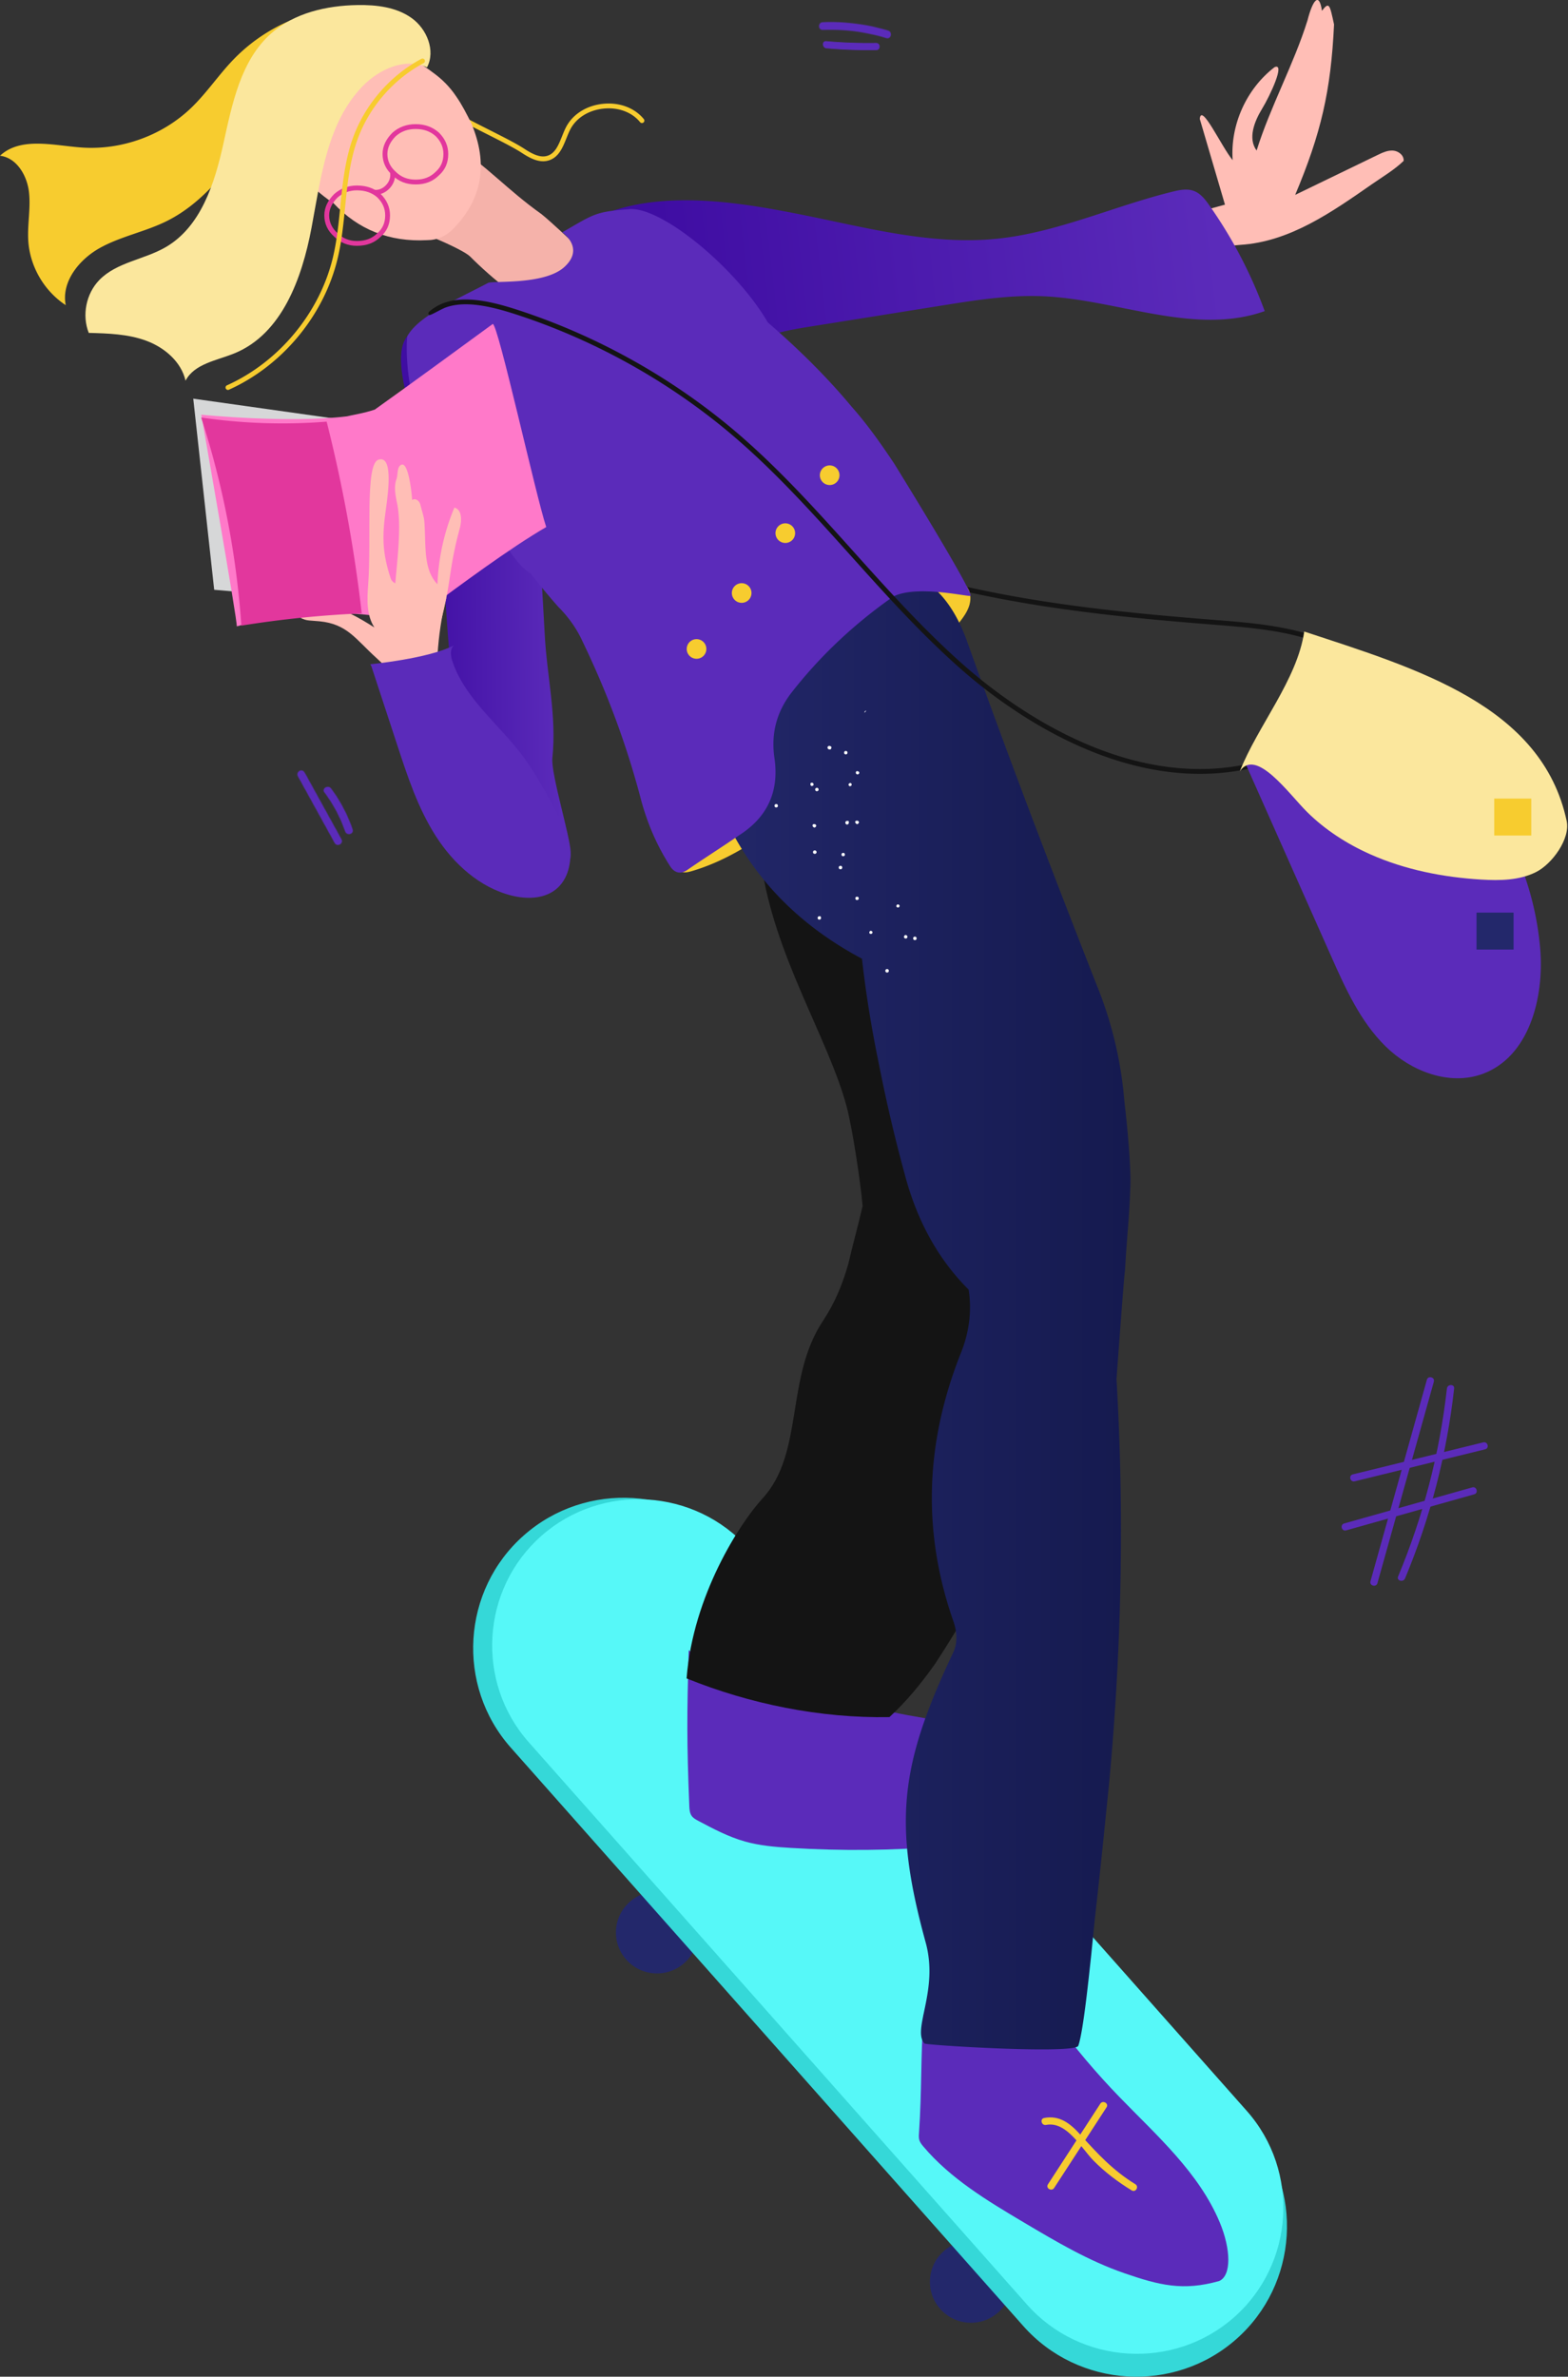
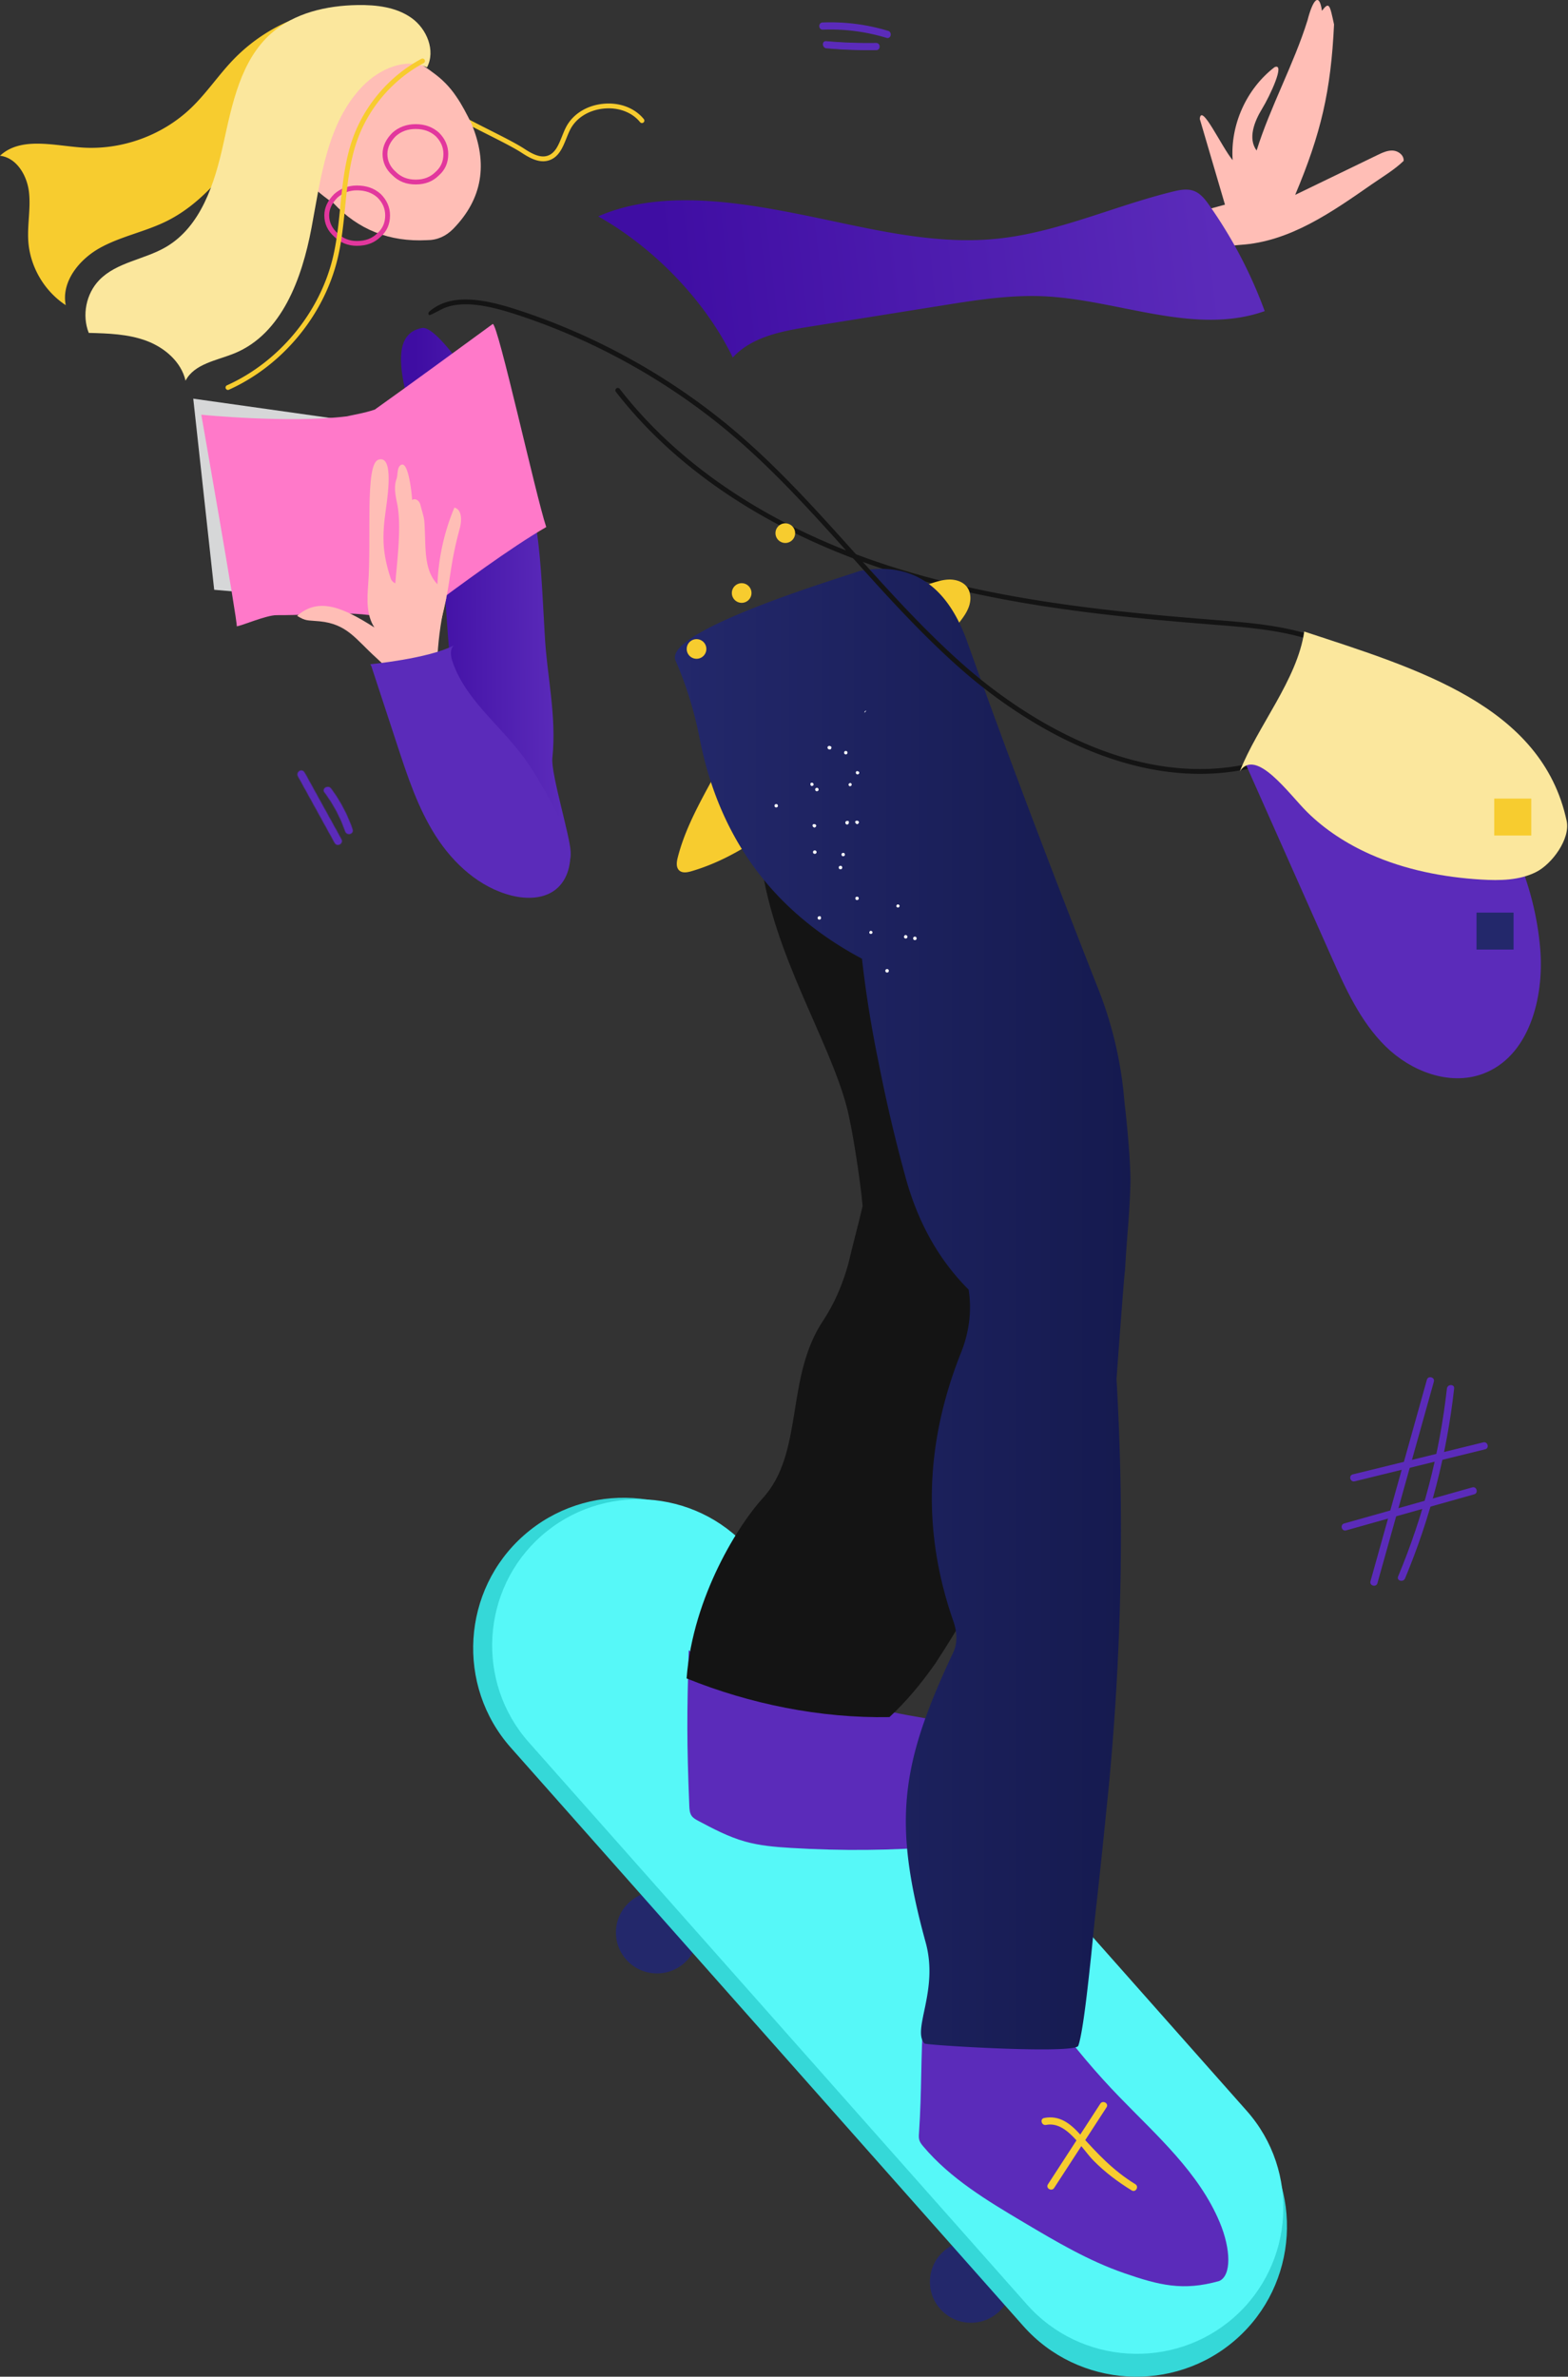
<svg xmlns="http://www.w3.org/2000/svg" width="316" height="479" viewBox="0 0 316 479" fill="none">
  <rect x="0" y="0" width="316" height="479" fill="#333333" stroke="none" />
  <path d="M132.402 397.722c4.569 0 8.273-3.695 8.273-8.253 0-4.559-3.704-8.254-8.273-8.254-4.57 0-8.274 3.695-8.274 8.254 0 4.558 3.704 8.253 8.274 8.253Zm63.275 70.402c4.57 0 8.274-3.695 8.274-8.254 0-4.558-3.704-8.253-8.274-8.253-4.569 0-8.273 3.695-8.273 8.253 0 4.559 3.704 8.254 8.273 8.254Z" fill="#23286B" />
  <path d="M249.137 471.435c-12.524 11.042-31.829 9.855-42.9-2.638L102.941 352.215c-11.07-12.495-9.88-31.75 2.644-42.795 12.525-11.043 31.829-9.855 42.9 2.638L251.781 428.64c11.072 12.494 9.88 31.751-2.644 42.795Z" fill="#35D8D8" />
  <path d="M248.691 467.031c-12.177 10.736-30.945 9.582-41.709-2.564L106.556 351.123c-10.763-12.147-9.605-30.868 2.57-41.606 12.177-10.736 30.945-9.581 41.709 2.564l100.427 113.344c10.764 12.148 9.605 30.87-2.571 41.606Z" fill="#56F8F8" />
  <path d="M205.692 351.889c-7.897-4.505-17.138-4.93-26.026-6.867-2.077-.452-31.748-5.065-40.869-12.444-.365 13.01-.404 18.362.117 31.368.028.704.073 1.452.482 2.025.329.463.851.747 1.355 1.013 3.018 1.6 6.067 3.212 9.354 4.141 2.994.849 6.118 1.112 9.225 1.299 20.644 1.253 40.487-.322 60.558-5.305.001-6.863-10.983-13.397-14.196-15.23Zm.661 96.028c6.488 3.851 13.034 7.73 20.167 10.195 7.135 2.466 11.915 3.657 19.177 1.6 2.516-1.078 2.367-6.438.125-11.806-4.18-10.012-12.63-17.447-20.186-25.245-4.65-4.8-8.977-9.913-12.937-15.293-4.797 3.002-10.983 1.98-16.533.849-2.347-.478-4.854-1.041-6.486-2.789-.876-.939-2.397 1.179-3.565.642-.606 9.08-.304 14.779-.911 23.859-.032.467-.061.947.075 1.395.146.477.466.876.787 1.257 5.486 6.513 12.96 10.986 20.287 15.336Z" fill="#5B2BBA" />
  <path d="m43.166 118.864 33.748 2.914-5.841-36.902-32.126-4.53 4.219 38.518Z" fill="#D6D7D8" />
  <path d="M267.613 130.244a.537.537 0 0 1-.194-.039c-7.073-3.062-15.015-3.69-22.697-4.298l-.388-.031c-20.283-1.606-43.738-3.906-65.406-10.898-23.492-7.582-42.448-20.04-54.819-36.025a.487.487 0 0 1 .771-.594c12.251 15.83 31.043 28.175 54.348 35.695 21.568 6.96 44.955 9.252 65.183 10.854l.388.031c7.762.613 15.784 1.248 23.008 4.374a.485.485 0 0 1-.194.931Z" fill="#141414" />
  <path d="M109.451 32.5c-1.473 0-2.929-.796-4.307-1.7-1.54-1.007-4.187-2.346-6.994-3.763-3.652-1.847-7.43-3.755-9.369-5.24a.483.483 0 0 1-.09-.68.49.49 0 0 1 .683-.09c1.869 1.427 5.603 3.318 9.217 5.143 2.829 1.431 5.501 2.78 7.086 3.82 1.559 1.02 3.207 1.897 4.701 1.389 1.526-.518 2.186-2.159 2.884-3.896.24-.598.488-1.218.775-1.786 1.328-2.628 4.106-4.411 7.432-4.769 3.327-.358 6.422.792 8.281 3.077a.486.486 0 1 1-.755.614c-1.65-2.03-4.431-3.052-7.421-2.723-2.997.322-5.489 1.907-6.669 4.24-.268.53-.5 1.104-.743 1.709-.75 1.865-1.524 3.794-3.474 4.455-.411.139-.825.2-1.237.2Zm78.509 98.821c-3.614 3.202-7.961 5.509-11.54 8.749-4.426 4.008-7.488 9.265-10.265 14.54-1.084 2.061-2.145 4.151-3.561 6.002-1.686 2.205-3.836 4.015-6.042 5.704-5.206 3.984-10.927 7.436-17.228 9.275-.808.236-1.778.411-2.412-.139-.692-.601-.564-1.69-.341-2.577 1.241-4.93 3.587-9.507 6.005-13.985 4.435-8.213 9.22-16.319 15.393-23.335 6.172-7.016 13.846-12.941 22.734-15.902 2.125-.708 4.303-1.242 6.439-1.915 1.315-.412 2.635-.882 4.013-.936 1.378-.054 2.855.38 3.693 1.468.812 1.054.875 2.536.475 3.802s-1.203 2.365-2.021 3.413c-1.625 2.081-3.363 4.083-5.342 5.836Z" fill="#F7CC2F" />
  <path d="M282.873 32.427c.104-1.092-1.011-1.993-2.108-2.078-1.097-.085-2.148.407-3.138.886l-16.609 8.041c5.211-12.392 7.201-20.927 7.832-34.35-.86-3.967-.973-4.693-2.434-2.752-.565-3.83-1.845-2.234-2.92 1.943-2.729 8.769-7.521 17.452-10.25 26.22-1.798-2.422-.468-5.852 1.107-8.423 1.575-2.57 4.762-9.382 2.5-8.37-5.663 4.352-8.936 11.624-8.435 18.737-2.283-2.757-6.338-11.657-6.626-8.318l5.077 17.282c-11.93 3.33-21.161 5.37-32.124 6.996 6.145 4.261 10.774 4.642 18.248 4.265 4.436-.224 12.54-2.876 16.972-3.155 9.943-.626 18.338-6.535 26.511-12.22 2.106-1.464 4.555-2.916 6.397-4.704Z" fill="#FFBEB6" />
  <path d="M200.865 48.12c12.196-1.23 23.554-6.578 35.459-9.496 1.414-.347 2.934-.654 4.295-.138 1.341.509 2.268 1.719 3.094 2.89a91.857 91.857 0 0 1 11.164 21.327c-14.16 5.005-29.476-2.294-44.483-2.99-6.878-.319-13.735.771-20.534 1.858l-26.613 4.252c-5.634.9-11.717 2.032-15.571 6.228-5.589-11.528-15.937-22.15-27.116-28.445 12.252-5.37 27.519-3.026 40.642-.414 13.121 2.61 26.35 6.27 39.663 4.928Z" fill="url(#a)" />
-   <path d="M77.72 43.005c.658 1.316 1.715 2.236 3.033 2.894 2.415-.064 12.476 4.298 13.977 5.788 2.373 2.367 4.88 4.603 7.648 6.708 5.671.263 5.527.748 12.827-1.517.678-.21 4.28-2.934 4.544-3.722-1.583-1.842-8.801-8.572-10.646-10.02-6.809-4.825-11.333-10-17.275-13.678-.13-.001-14.899 11.706-14.108 13.547Z" fill="#F5B2AA" />
  <path d="M85.028 66.104c-9.333 1.78-.585 19.52 1.658 31.227 4.88 25.781 1.587 28.333 7.427 57.789.506 2.555 5.75 20.481 11.682 20.069 3.196 3.696 9.469 2.371 9.205-3.548-.131-3.157-3.952-15.63-3.688-18.785.922-8.682-1.155-16.851-1.55-25.269-1.055-18.415-1.032-29.208-10.13-43.676-.003-.268-10.923-18.51-14.604-17.807Z" fill="url(#b)" />
  <path d="M154.595 169.937c-.527.394-.792.919-1.188 1.446v2.5c2.507 18.546 13.57 35.433 17.226 49.164 1.188 4.472 2.817 15.419 3.212 20.022-.922 3.947-1.977 7.761-2.901 11.707-1.188 4.21-2.77 7.892-5.011 11.312-7.781 11.575-3.79 26.697-12.263 35.909-4.547 4.943-14.011 19.534-15.302 36.269 12.659 5.129 26.904 8.058 40.882 7.795 3.429-3.158 6.462-6.841 9.231-10.785 20.307-30.912 30.592-64.057 30.724-99.572-2.507-1.841-32.437-24.597-36.526-31.437-3.957-6.84-6.593-14.075-7.781-21.966-1.71-10.654-19.643-13.021-20.303-12.364Z" fill="#141414" />
  <path d="M173.187 115.088c-3.266 1.229-39.558 11.97-37.053 18.021 2.243 5.13 3.824 10.391 4.879 15.785 3.957 20.124 14.901 34.857 32.702 44.327.792 7.104 1.978 14.338 3.428 21.309a312.419 312.419 0 0 0 5.144 21.966c2.506 9.602 6.856 17.362 12.922 23.413.659 4.21.132 8.419-1.451 12.496-7.384 18.414-7.911 36.435-1.582 54.454.791 2.368.791 4.604-.264 6.578-10.417 22.228-12.028 33.797-5.361 58.043 2.692 9.786-2.853 17.621-.215 20.383 1.319.394 30.446 2.139 30.974.429 1.056-2.895 2.293-15.587 2.557-17.824.263-2.631.527-5.262.792-7.892 1.055-9.209 1.977-18.415 2.901-27.623 2.506-27.096 3.031-54.061 1.45-81.025.527-7.104 1.582-21.572 1.715-21.835.394-7.366.85-10.142 1.08-17.14.137-4.128-.685-12.587-1.213-17.058a78.97 78.97 0 0 0-5.538-23.282c-9.098-23.151-17.933-46.301-26.241-69.583-4.089-11.181-11.209-15.916-21.626-13.942Z" fill="url(#c)" />
  <path d="M221.749 423.972c-3.52 5.419-7.038 10.837-10.559 16.255-.51.785.746 1.512 1.252.732l10.56-16.255c.51-.784-.745-1.512-1.253-.732Z" fill="#F7CC2F" />
  <path d="M210.808 428.254c4.167-.822 7.122 4.717 9.584 7.209 2.3 2.328 4.895 4.284 7.682 5.988.798.488 1.527-.766.732-1.253-4.46-2.725-7.65-6.17-11.1-10-2.009-2.232-4.183-3.953-7.283-3.342-.915.18-.528 1.578.385 1.398Z" fill="#F7CC2F" />
-   <path d="M126.886 42.15c-6.985.522-7.138.97-13.566 4.67.131.132 4.568 3.18.424 6.983-4.056 3.723-14.622 2.71-15.413 3.237-6.491 3.4-13.954 6.636-16.226 10.682-.231.413-1.677 22.007 14.278 34.635 3.692 3.024 6.388 10.757 10.607 13.256a124.863 124.863 0 0 0 5.538 6.709c1.977 1.972 3.692 4.34 4.88 6.971 5.01 10.391 8.966 21.046 11.867 32.226 1.319 4.735 3.165 8.944 5.671 12.89.922 1.579 2.243 1.842 3.561.92 3.428-2.368 6.989-4.604 10.417-6.971 5.802-3.683 8.176-8.945 7.121-15.785-.658-4.867.527-9.075 3.297-12.759 5.802-7.498 12.792-14.076 20.703-19.6 4.78-2.392 15.164.131 15.56-.131.264-1.053-10.548-18.81-15.428-26.701-2.637-3.948-5.408-7.892-8.572-11.444-5.143-6.182-10.946-11.838-16.878-16.969-6.331-10.914-21.351-23.305-27.841-22.82Z" fill="#5B2BBA" />
-   <path d="M141.577 129.221a1.978 1.978 0 1 1-2.407 3.14 1.978 1.978 0 0 1 2.407-3.14Zm9.027-11.327a1.979 1.979 0 1 1-2.406 3.138 1.979 1.979 0 0 1 2.406-3.138Zm8.86-12.016a1.978 1.978 0 1 1-2.405 3.141 1.978 1.978 0 0 1 2.405-3.141Zm8.945-11.671a1.977 1.977 0 1 1-2.406 3.141 1.977 1.977 0 0 1 2.406-3.141Z" fill="#F7CC2F" />
+   <path d="M141.577 129.221a1.978 1.978 0 1 1-2.407 3.14 1.978 1.978 0 0 1 2.407-3.14Zm9.027-11.327a1.979 1.979 0 1 1-2.406 3.138 1.979 1.979 0 0 1 2.406-3.138Zm8.86-12.016a1.978 1.978 0 1 1-2.405 3.141 1.978 1.978 0 0 1 2.405-3.141Za1.977 1.977 0 1 1-2.406 3.141 1.977 1.977 0 0 1 2.406-3.141Z" fill="#F7CC2F" />
  <path d="M99.302 65.293c-7.384 5.394-16.383 11.991-23.768 17.253-2.03.712-5.204 1.228-5.6 1.36-11.735 1.446-29.367-.324-29.367-.324s7.406 42.107 7.143 42.634c.791 0 5.897-2.242 8.044-2.237 9.718.024 14.734-1.13 22.78.711 1.295.176 4.308-.505 6.814-1.294 7.625-5.665 17.482-12.965 24.733-17.174-2.107-6.315-9.724-41.062-10.779-40.929Z" fill="#FF79C9" />
  <path d="M87.211 14.595c-4.086-3.157-8.835-4.866-14.11-5.13-.658.132-1.319.395-1.846.658l-.131-.131c-.527.13-1.188.263-1.715.525-.527.394-1.055.79-1.45 1.184-.793.394-1.452.79-1.978 1.316-4.482 3.683-6.593 7.892-6.462 12.495-.263.526-.527 1.184-.527 1.842-.264 4.077 1.188 7.629 4.352 10.655 1.32 1.053 2.507 2.104 3.824 2.894 5.01 5.394 11.34 7.892 18.856 7.498 2.11 0 3.823-.79 5.274-2.236 5.933-6.052 7.121-13.153 3.692-21.31-.922-1.84-1.846-3.682-3.031-5.393-1.32-1.972-2.903-3.551-4.748-4.867Z" fill="#FFBEB6" />
  <path d="M71.914 49.54c-1.796 0-3.33-.623-4.563-1.85-1.314-1.163-1.99-2.614-1.99-4.29 0-1.529.67-2.974 1.99-4.29 1.276-1.132 2.847-1.721 4.563-1.721 1.945 0 3.516.556 4.807 1.7 1.254 1.25 1.878 2.693 1.878 4.31 0 1.779-.613 3.188-1.878 4.31-1.227 1.225-2.806 1.832-4.807 1.832Zm0-11.18c-1.474 0-2.82.504-3.895 1.456-1.11 1.108-1.683 2.321-1.683 3.583 0 1.387.567 2.593 1.683 3.583 1.063 1.059 2.368 1.586 3.895 1.586 1.751 0 3.067-.498 4.14-1.567 1.065-.946 1.572-2.118 1.572-3.603 0-1.37-.513-2.549-1.573-3.603-1.083-.958-2.443-1.435-4.139-1.435Zm11.868-1.186c-1.91 0-3.447-.605-4.695-1.85-1.313-1.163-1.989-2.613-1.989-4.29 0-1.531.67-2.974 1.99-4.29 1.294-1.15 2.865-1.721 4.694-1.721 1.828 0 3.402.571 4.675 1.7 1.253 1.25 1.878 2.693 1.878 4.31 0 1.78-.614 3.189-1.878 4.31-1.227 1.226-2.763 1.831-4.675 1.831Zm0-11.18c-1.605 0-2.923.477-4.029 1.457-1.11 1.108-1.683 2.321-1.683 3.583 0 1.387.567 2.593 1.683 3.583 1.078 1.074 2.39 1.586 4.03 1.586 1.64 0 2.948-.512 4.007-1.567 1.064-.946 1.57-2.116 1.57-3.603 0-1.371-.513-2.549-1.57-3.604-1.084-.96-2.4-1.434-4.008-1.434Z" fill="#E2379D" />
  <path d="M74.198 117.826c.711-9.397-.69-24.291 2.069-25.182 2.843-.917 2.106 5.802 1.5 9.994-.812 5.63-.686 8.844.974 13.959.115.353.488.769.828.919.548.244 1.59 1.68 2.534 2.051 2.594 1.025 5.053 1.149 7.833.914-1.928 7.505-2.235 15.622-1.634 23.346-4.619-3.189-8.324-7.498-12.489-11.262-4.163-3.764-5.84-6.81-11.433-7.35-2.574-.247-2.677 0-4.503-1.092 4.381-3.884 9.347-1.621 15.575 2.336-1.621-2.481-1.478-5.677-1.254-8.633Z" fill="#FFBEB6" />
  <path d="M83 100.819c.642-.521 1.492.052 1.703.849.85 3.22.808 2.476.933 5.805.138 3.61.003 7.673 2.522 10.27a44.439 44.439 0 0 1 3.413-15.443c1.567.4 1.505 2.628 1.086 4.187-2.349 8.7-1.589 10.517-3.936 19.217-.48-.048-4.083 6.987-4.452 7.294a17.248 17.248 0 0 1-3.698-9.261c-.223-2.645-1.172-2.668-.977-5.314.347-4.727 1.396-12.13.471-16.78-.333-1.677-.743-3.447-.17-5.057.35-.987.05-2.588 1.04-2.936 1.7-.6 2.331 8.961 2.064 7.169Z" fill="#FFBEB6" />
-   <path d="M65.83 84.976c-8.424.67-16.924.39-25.288-.832a175.419 175.419 0 0 1 8.098 41.945 207.177 207.177 0 0 1 24.265-2.467 295.843 295.843 0 0 0-7.075-38.646Z" fill="#E2379D" />
  <path d="M74.624 133.871s11.658-1.106 16.813-3.779c-.821.818-.606 2.183-.233 3.28 2.51 7.387 9.166 12.45 13.895 18.66 2.335 3.067 4.215 6.448 6.088 9.816 1.542 2.774 3.11 5.619 3.607 8.751.494 3.133-.294 6.663-2.775 8.648-2.428 1.944-5.9 2.001-8.92 1.244-6.435-1.613-11.7-6.409-15.271-11.987-3.571-5.578-5.672-11.946-7.735-18.235l-5.329-16.24c2.153 3.934-.14-.158-.14-.158Z" fill="#5B2BBA" />
  <path d="M56.494 5.055a34.828 34.828 0 0 0-9.427 6.919c-3.011 3.116-5.423 6.78-8.552 9.779-5.813 5.575-14.044 8.546-22.087 7.974C10.75 29.32 4.166 27.517 0 31.388c3.335.391 5.436 3.942 5.833 7.27.397 3.326-.366 6.696-.122 10.038.371 5.114 3.24 9.988 7.535 12.803-.932-4.715 2.72-9.23 6.935-11.555 4.215-2.326 9.082-3.233 13.395-5.373 9.468-4.697 14.99-14.527 21.699-22.682 6.709-8.154 17.18-15.442 27.202-12.078-2.347-4.258-7.03-6.947-11.862-7.57-4.831-.624-9.766.635-14.12 2.814Z" fill="#F7CC2F" />
  <path d="M86.062 13.572c-4.365-2.029-9.634.346-12.983 3.797-7.176 7.398-8.403 18.487-10.311 28.606-1.91 10.117-5.945 21.307-15.489 25.222-3.585 1.47-8.105 2.092-9.885 5.527-.872-3.815-4.225-6.68-7.903-8.046-3.677-1.365-7.683-1.485-11.605-1.588-1.406-3.56-.539-7.903 2.128-10.654 3.489-3.598 9.05-4.108 13.385-6.628 7.104-4.13 9.862-12.86 11.626-20.872 1.765-8.01 3.47-16.733 9.611-22.187 4.664-4.144 11.172-5.63 17.416-5.73 3.8-.06 7.803.404 10.893 2.609 3.09 2.202 4.874 6.583 3.117 9.944Z" fill="#FBE79D" />
  <path d="M45.938 78.585a.486.486 0 0 1-.2-.928c10.505-4.728 18.69-14.612 21.361-25.8.795-3.336 1.145-6.837 1.483-10.224.453-4.537.922-9.23 2.468-13.62 2.406-6.83 7.452-12.716 13.85-16.142a.486.486 0 1 1 .46.855c-6.184 3.314-11.065 9.001-13.391 15.61-1.507 4.278-1.97 8.913-2.417 13.394-.341 3.42-.695 6.953-1.505 10.352-2.738 11.47-11.134 21.61-21.908 26.46a.495.495 0 0 1-.201.043Z" fill="#F7CC2F" />
  <path d="M241.796 155.961c-21.216 0-39.73-13.804-47.601-20.649-8.219-7.148-15.62-15.39-22.776-23.36-7.295-8.124-14.837-16.525-23.236-23.744-12.814-11.02-28.09-19.606-44.177-24.835-4.837-1.572-10.122-2.858-14.155-1.415-.98.35-3.208 1.728-3.386 1.527a.485.485 0 0 1 .045-.685c4.502-3.942 11.523-2.388 17.798-.349 16.208 5.268 31.599 13.92 44.511 25.022 8.445 7.262 16.009 15.685 23.325 23.832 7.137 7.948 14.517 16.167 22.693 23.275 9.329 8.112 33.787 26.133 59.713 18.616l2.028-3.808a.485.485 0 0 1 .658-.201.482.482 0 0 1 .201.655l-2.22 4.17-.196.058a46.585 46.585 0 0 1-13.225 1.891Z" fill="#141414" />
  <path d="m269.101 192.347-9.348-21.031-7.713-17.352c6.353-6.385 10.665-14.758 12.181-23.627 23.258 12.85 43.072 34.815 45.268 60.945.407 4.857-.149 10.168-1.929 14.652-1.778 4.479-4.742 8.061-9.121 9.654-6.261 2.277-13.618-.5-18.551-5.348-4.94-4.851-7.882-11.359-10.787-17.893Z" fill="#5B2BBA" stroke="#5B2BBA" stroke-width="1.829" />
  <path d="M263.408 163.638c-3.639-3.608-10.297-13.051-13.543-8.196 3.586-9.108 11.578-18.476 12.979-28.161 22.693 7.471 47.928 14.878 52.891 38.194.758 3.564-2.928 8.659-6.194 10.289-3.362 1.678-7.286 1.73-11.038 1.503-7.663-.463-15.321-1.967-22.334-5.086-4.701-2.091-9.106-4.919-12.761-8.543Z" fill="#FBE79D" />
  <path d="M308.598 160.945h-7.464v7.445h7.464v-7.445Z" fill="#F7CC2F" />
  <path d="M305.03 183.927h-7.464v7.446h7.464v-7.446Z" fill="#23286B" />
-   <path d="m75.702 39.238-.097-.001a.485.485 0 0 1-.473-.5c.008-.266.242-.458.5-.47.8.039 1.576-.333 2.176-.975.602-.64.905-1.455.83-2.23a.485.485 0 0 1 .439-.529.478.478 0 0 1 .53.438c.102 1.053-.296 2.142-1.088 2.986-.767.818-1.79 1.281-2.817 1.281Z" fill="#E2379D" />
  <path d="M170.132 151.577c-.057.191.013.38.205.436.193.056.381-.014.438-.205.056-.192-.014-.38-.206-.437-.193-.056-.381.013-.437.206Zm-5.149 33.114c-.188.07-.244.262-.175.45.07.187.263.243.45.174.188-.069.245-.262.175-.449-.008-.254-.261-.245-.45-.175Zm7.602-3.948c-.188.07-.245.262-.175.45.069.187.262.243.45.174s.244-.262.175-.449c-.003-.127-.263-.245-.45-.175Zm-8.835-14.309c.069.187.201.31.393.366a.568.568 0 0 0 .367-.393c-.069-.187-.201-.309-.327-.304-.319-.053-.441.079-.433.331Zm8.609-.69a.57.57 0 0 0 .394.366.568.568 0 0 0 .367-.392c-.069-.188-.201-.31-.327-.305-.322-.054-.505.144-.434.331Zm6.153 29.667c-.123.131-.113.384.018.506a.386.386 0 0 0 .507-.018c.123-.131.113-.383-.018-.506-.13-.122-.384-.114-.507.018Zm5.603-6.534c-.123.131-.113.383.018.505.132.123.384.113.507-.018.122-.13.113-.383-.018-.505-.131-.123-.383-.113-.507.018Zm-20.794-30.785c.004.126.14.376.327.304.126-.004.377-.139.305-.326-.004-.126-.139-.376-.327-.305-.192-.058-.314.073-.305.327Zm7.682.038c.005.126.14.376.328.305.126-.004.315-.076.305-.327-.004-.126-.076-.313-.328-.304-.186.069-.309.2-.305.326Zm4.309 29.545c-.123.131-.179.324-.047.445.132.122.258.118.446.047.123-.132.179-.324.047-.445-.131-.122-.324-.179-.446-.047Zm5.458-5.326c-.123.131-.18.323-.047.445.131.122.258.118.446.046.122-.132.179-.323.047-.445-.133-.122-.324-.178-.446-.046Zm-10.98-10.434c-.188.069-.244.262-.175.449s.263.244.45.175c.188-.07.245-.262.175-.45s-.263-.244-.45-.174Zm-13.497-9.836c-.187.07-.244.262-.175.45.07.187.263.243.451.174.187-.069.244-.262.175-.449-.07-.187-.264-.244-.451-.175Zm8.197-3.271c-.188.07-.244.262-.175.45.07.187.263.243.45.174.188-.069.245-.262.175-.449-.07-.188-.262-.245-.45-.175Zm8.193-3.398c-.188.069-.245.261-.175.449.069.187.262.244.45.174.188-.069.244-.261.175-.449a.69.69 0 0 0-.45-.174Zm9.522 33.283c-.057.191.014.38.206.436.192.057.381-.014.437-.205.057-.192-.014-.38-.206-.437-.132-.122-.381.014-.437.206Zm-7.613-45.446c-.253.009-.377.14-.367.393l.367-.393Zm-5.468 31.352c-.122.132-.113.384.018.506.133.122.385.113.507-.018a.384.384 0 0 0-.018-.506c-.13-.121-.385-.112-.507.018Zm-5.19-3.106c-.122.132-.113.384.018.506.132.122.385.113.507-.018.123-.132.18-.324-.018-.506-.132-.122-.384-.111-.507.018Zm6.514-5.934a.384.384 0 0 0 .019.506c.132.122.324.179.506-.018.123-.131.113-.384.043-.571-.192-.056-.446-.047-.568.083Zm-3.471-15.198c-.187.069-.244.262-.175.449.07.188.263.244.516.235.188-.069.244-.261.236-.514-.197-.184-.389-.24-.577-.17Zm3.403 1.079c-.123.131-.118.258-.113.384.132.122.258.118.384.112.123-.131.119-.257.113-.383-.13-.121-.322-.178-.384-.113Z" fill="#fff" />
  <path d="m287.562 278.068-11.37 40.617c-.252.9 1.151 1.284 1.403.386 3.79-13.54 7.58-27.079 11.372-40.618.251-.9-1.153-1.283-1.405-.385m4.037 1.77c-1.468 13.079-4.773 25.739-9.842 37.89-.359.86 1.048 1.236 1.403.384 5.122-12.276 8.411-25.064 9.894-38.274.105-.927-1.351-.918-1.455 0Z" fill="#5B2BBA" />
  <path d="m273.011 298.544 26.298-6.455c.909-.223.524-1.622-.387-1.398l-26.297 6.455c-.909.224-.524 1.621.386 1.398Zm-1.728 9.887c8.604-2.422 17.208-4.844 25.812-7.268.9-.253.517-1.652-.387-1.397l-25.812 7.267c-.899.253-.517 1.654.387 1.398" fill="#5B2BBA" />
  <mask id="d" fill="#fff">
    <path d="M66.663 158.916a30.254 30.254 0 0 1 4.352 8.265c.304.883-1.095 1.263-1.399.385a28.935 28.935 0 0 0-4.204-7.918c-.559-.748.7-1.471 1.25-.732" />
  </mask>
  <path d="M66.663 158.916a30.254 30.254 0 0 1 4.352 8.265c.304.883-1.095 1.263-1.399.385a28.935 28.935 0 0 0-4.204-7.918c-.559-.748.7-1.471 1.25-.732" fill="#5B2BBA" />
  <path d="m71.015 167.181.126-.044-.126.044Zm-1.399.385-.126.043v.001l.126-.044Zm-4.204-7.918.107-.08-.107.08Zm1.144-.652a30.115 30.115 0 0 1 4.332 8.228l.253-.087a30.387 30.387 0 0 0-4.371-8.301l-.214.16Zm4.332 8.228c.064.185.037.332-.033.441a.59.59 0 0 1-.347.24c-.3.082-.642-.026-.766-.383l-.252.088c.18.521.689.662 1.089.552a.856.856 0 0 0 .5-.353.757.757 0 0 0 .062-.672l-.253.087Zm-1.146.299a29.067 29.067 0 0 0-4.223-7.955l-.214.159a28.817 28.817 0 0 1 4.185 7.882l.252-.086Zm-4.223-7.955c-.117-.157-.132-.299-.097-.416a.559.559 0 0 1 .266-.312c.27-.157.642-.147.868.156l.214-.16c-.326-.437-.86-.434-1.216-.227a.828.828 0 0 0-.388.467c-.06.206-.023.434.14.652l.213-.16Z" fill="#5B2BBA" mask="url(#d)" />
  <mask id="e" fill="#fff">
    <path d="m61.32 155.668 7.447 13.506c.451.818-.8 1.55-1.251.732L60.07 156.4c-.451-.818.8-1.55 1.25-.732" />
  </mask>
  <path d="m61.32 155.668 7.447 13.506c.451.818-.8 1.55-1.251.732L60.07 156.4c-.451-.818.8-1.55 1.25-.732" fill="#5B2BBA" />
  <path d="m68.767 169.174-.117.064.117-.064Zm-1.251.732-.117.064.117-.064ZM60.07 156.4l.117-.065-.117.065Zm1.134-.668 7.446 13.506.234-.128-7.447-13.507-.233.129Zm7.446 13.506a.553.553 0 0 1 .05.466.65.65 0 0 1-.288.334.619.619 0 0 1-.422.083.518.518 0 0 1-.358-.279l-.233.128a.785.785 0 0 0 .54.413.89.89 0 0 0 .608-.114.922.922 0 0 0 .404-.476.816.816 0 0 0-.067-.683l-.234.128Zm-1.018.604c-1.24-2.252-2.482-4.503-3.723-6.754l-3.722-6.753-.234.129 3.723 6.753 3.723 6.753.233-.128Zm-7.445-13.507a.551.551 0 0 1-.05-.465.652.652 0 0 1 .288-.335.612.612 0 0 1 .422-.082.517.517 0 0 1 .357.279l.233-.129a.782.782 0 0 0-.54-.412.882.882 0 0 0-.607.114.916.916 0 0 0-.404.475.819.819 0 0 0 .067.684l.234-.129Z" fill="#5B2BBA" mask="url(#e)" />
  <path d="M166.572 9.676c3.337.294 6.675.414 10.026.36a.587.587 0 0 0 .466-.21.688.688 0 0 0 .142-.457.714.714 0 0 0-.177-.453.613.613 0 0 0-.483-.196 96.231 96.231 0 0 1-10.038-.36c-.214-.02-.362.05-.457.157a.62.62 0 0 0-.137.437c.014.338.241.685.658.722Z" fill="#5B2BBA" stroke="#5B2BBA" stroke-width=".133" />
  <mask id="f" fill="#fff">
    <path d="M165.835 5.976c4.381-.165 8.633.39 12.827 1.657.895.27 1.21-1.146.322-1.414a40.129 40.129 0 0 0-13.201-1.691c-.933.035-.88 1.484.052 1.448" />
  </mask>
  <path d="M165.835 5.976c4.381-.165 8.633.39 12.827 1.657.895.27 1.21-1.146.322-1.414a40.129 40.129 0 0 0-13.201-1.691c-.933.035-.88 1.484.052 1.448" fill="#5B2BBA" />
-   <path d="m178.662 7.633-.039.127.039-.127Zm.322-1.414-.039.128.039-.128Zm-13.201-1.691.005.133-.005-.133Zm.047 1.315c4.396-.166 8.663.39 12.87 1.662l-.077.255a38.725 38.725 0 0 0-12.782-1.65l-.011-.267Zm12.87 1.662c.188.057.332.023.438-.05a.58.58 0 0 0 .223-.356c.069-.304-.055-.643-.416-.752l.077-.256c.528.16.691.662.6 1.066a.853.853 0 0 1-.331.516.753.753 0 0 1-.668.087l.077-.255Zm.245-1.158a39.989 39.989 0 0 0-13.157-1.686l-.01-.267c4.504-.17 8.927.392 13.244 1.697l-.077.256ZM165.788 4.66a.535.535 0 0 0-.417.196.633.633 0 0 0-.128.417.63.63 0 0 0 .158.405.53.53 0 0 0 .429.164l.011.266a.799.799 0 0 1-.636-.249.903.903 0 0 1-.229-.577.906.906 0 0 1 .186-.592.802.802 0 0 1 .616-.297l.01.267Z" fill="#5B2BBA" mask="url(#f)" />
  <defs>
    <linearGradient id="a" x1="245.267" y1="47.668" x2="134.167" y2="60.354" gradientUnits="userSpaceOnUse">
      <stop stop-color="#5B2BBA" />
      <stop offset="1" stop-color="#3F0DA3" />
    </linearGradient>
    <linearGradient id="b" x1="112.562" y1="97.151" x2="83.909" y2="97.405" gradientUnits="userSpaceOnUse">
      <stop stop-color="#5B2BBA" />
      <stop offset="1" stop-color="#3F0DA3" />
    </linearGradient>
    <linearGradient id="c" x1="136.01" y1="263.841" x2="227.821" y2="263.841" gradientUnits="userSpaceOnUse">
      <stop stop-color="#23286B" />
      <stop offset="1" stop-color="#151A4F" />
    </linearGradient>
  </defs>
</svg>